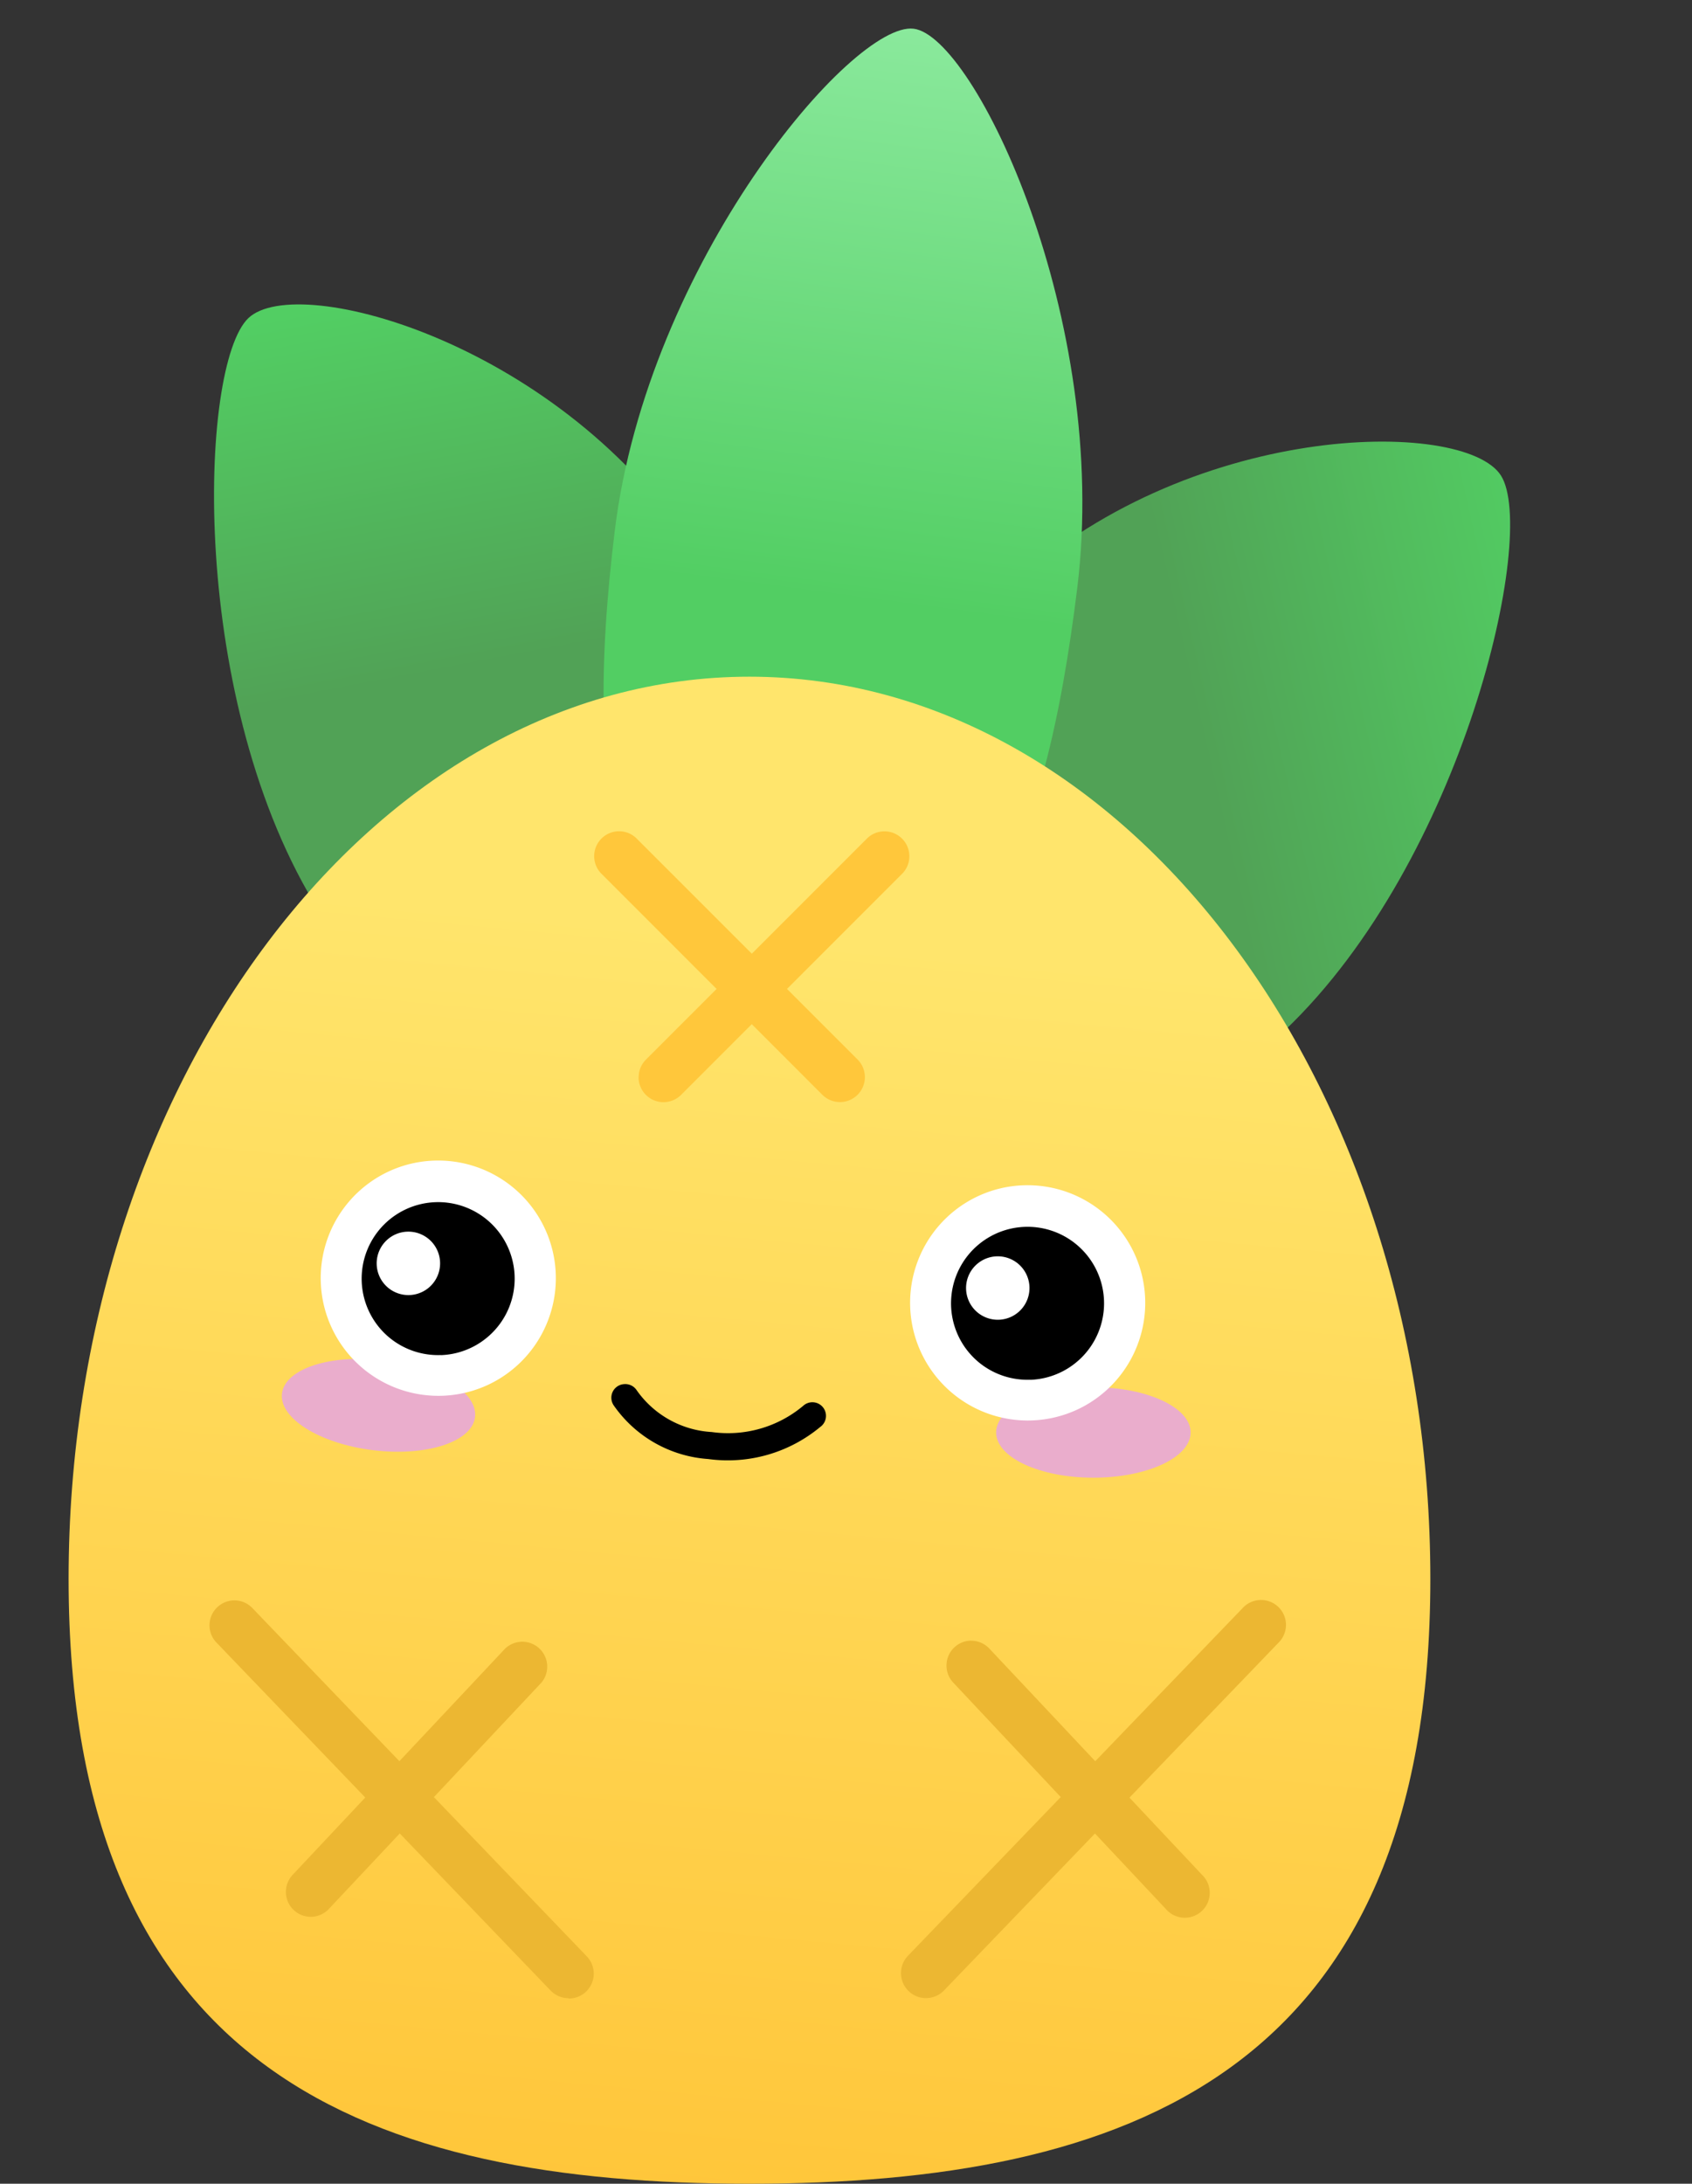
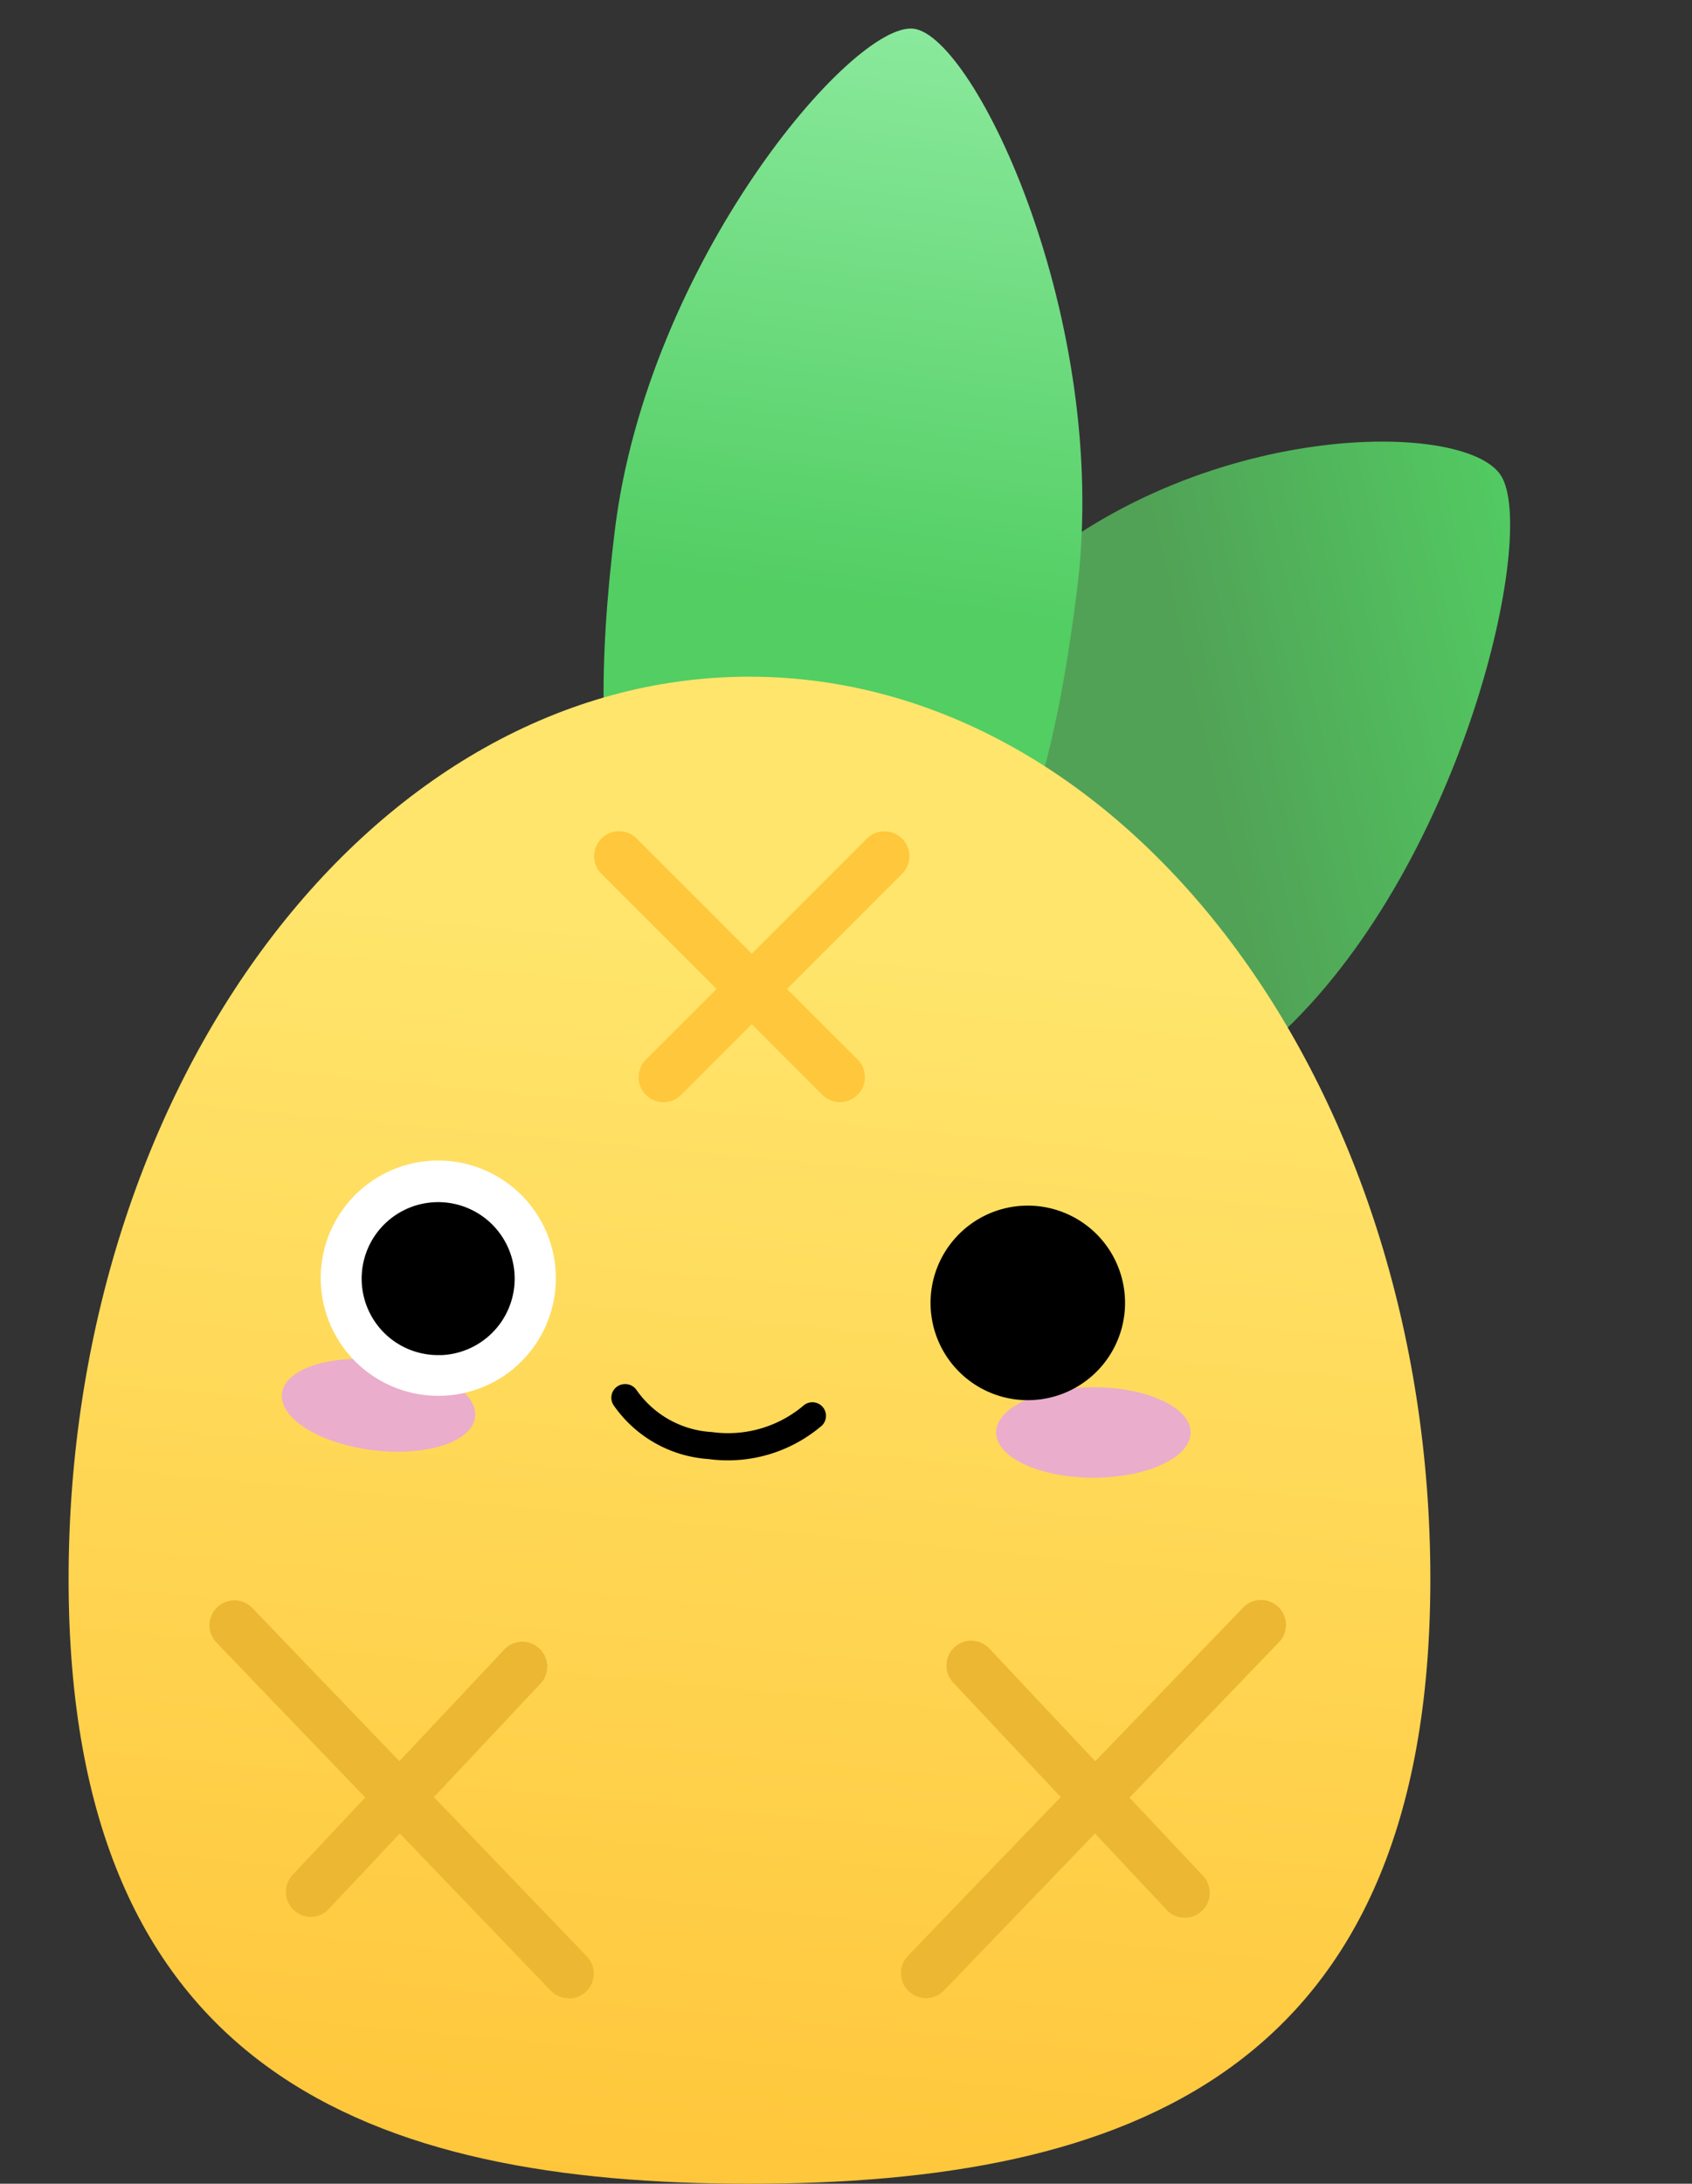
<svg xmlns="http://www.w3.org/2000/svg" xmlns:xlink="http://www.w3.org/1999/xlink" width="19.904" height="25.681" viewBox="0 0 19.904 25.681">
  <rect x="0" y="0" width="19.904" height="25.681" fill="#333333" stroke="none" />
  <defs>
    <linearGradient id="linear-gradient" x1="0.553" x2="0.428" y2="0.429" gradientUnits="objectBoundingBox">
      <stop offset="0" stop-color="#52ce63" />
      <stop offset="1" stop-color="#51a256" />
    </linearGradient>
    <linearGradient id="linear-gradient-2" x1="0.553" x2="0.428" y2="0.429" xlink:href="#linear-gradient" />
    <linearGradient id="linear-gradient-3" x1="0.5" x2="0.5" y2="0.588" gradientUnits="objectBoundingBox">
      <stop offset="0" stop-color="#8ae99c" />
      <stop offset="1" stop-color="#52ce63" />
    </linearGradient>
    <linearGradient id="linear-gradient-4" x1="0.514" y1="0.175" x2="0.446" y2="1" gradientUnits="objectBoundingBox">
      <stop offset="0" stop-color="#ffe56c" />
      <stop offset="1" stop-color="#ffc63a" />
    </linearGradient>
  </defs>
  <g id="Pinialogo" transform="translate(-2.748 -2.84)">
    <g id="Gruppe_6091" data-name="Gruppe 6091" transform="translate(3.595 1.962) rotate(7)">
-       <path id="Pfad_2019" data-name="Pfad 2019" d="M2.68,10.469c2.361-.232,3.194-2.15,3.478-5.04S4.512-.077,3.709,0,.354,3.137.069,6.027.319,10.7,2.68,10.469Z" transform="translate(0 6.954) rotate(-45)" fill-rule="evenodd" fill="url(#linear-gradient)" />
      <path id="Pfad_2020" data-name="Pfad 2020" d="M3.57,10.469C5.931,10.7,6.4,8.911,6.116,6.021S3.344.081,2.541,0s-2.8,2.53-2.514,5.42,1.182,4.814,3.543,5.046Z" transform="translate(15.677 2.578) rotate(45)" fill-rule="evenodd" fill="url(#linear-gradient-2)" />
      <path id="Pfad_2021" data-name="Pfad 2021" d="M2.77,11.5c2.126,0,2.712-2.036,2.712-5.21S3.493,0,2.77,0,0,3.111,0,6.285.644,11.5,2.77,11.5Z" transform="translate(7.205 0)" fill-rule="evenodd" fill="url(#linear-gradient-3)" />
    </g>
    <path id="Pfad_2022" data-name="Pfad 2022" d="M42.008,185.723c4.424,0,8.011-1.285,8.011-7.113S46.432,168,42.008,168,34,172.782,34,178.61,37.585,185.723,42.008,185.723Z" transform="translate(-30.445 -157.202)" fill-rule="evenodd" fill="url(#linear-gradient-4)" />
    <ellipse id="Ellipse_610" data-name="Ellipse 610" cx="1.144" cy="0.532" rx="1.144" ry="0.532" transform="translate(14.466 19.154)" fill="#eaadcc" />
    <ellipse id="Ellipse_611" data-name="Ellipse 611" cx="1.144" cy="0.532" rx="1.144" ry="0.532" transform="translate(6.13 18.699) rotate(7)" fill="#eaadcc" />
    <g id="Gruppe_6093" data-name="Gruppe 6093" transform="translate(16.282 19.864) rotate(178)">
      <path id="Pfad_2023" data-name="Pfad 2023" d="M2.342.958A.16.16,0,0,1,2.2.88,1.158,1.158,0,0,0,1.343.342,1.376,1.376,0,0,0,.254.593.16.16,0,1,1,.066.335,1.7,1.7,0,0,1,1.4.027,1.477,1.477,0,0,1,2.479.716a.16.16,0,0,1-.137.242Z" transform="matrix(1, -0.017, 0.017, 1, 3.803, 0.044)" />
      <path id="Pfad_2024" data-name="Pfad 2024" d="M1.144,2.288a1.144,1.144,0,1,1,.809-.335A1.141,1.141,0,0,1,1.144,2.288Z" transform="translate(7.158 1.139)" fill-rule="evenodd" />
-       <path id="Pfad_2025" data-name="Pfad 2025" d="M0,.373A.373.373,0,1,0,.373,0,.373.373,0,0,0,0,.373Z" transform="translate(8.276 2.097)" fill="#fff" fill-rule="evenodd" />
      <path id="Pfad_2026" data-name="Pfad 2026" d="M1.144,2.288a1.144,1.144,0,1,1,.809-.335A1.141,1.141,0,0,1,1.144,2.288Z" transform="translate(0.239 0.607)" fill-rule="evenodd" />
      <g id="Gruppe_6092" data-name="Gruppe 6092" transform="translate(0 0.368)">
        <path id="Pfad_2027" data-name="Pfad 2027" d="M.319,1.3a.985.985,0,1,1,.985.985A.985.985,0,0,1,.319,1.3ZM0,1.3A1.3,1.3,0,1,0,1.3,0,1.3,1.3,0,0,0,0,1.3Z" transform="translate(6.999 0.612)" fill="#fff" />
        <path id="Pfad_2027_-_Kontur" data-name="Pfad 2027 - Kontur" d="M1.384,2.767A1.384,1.384,0,0,1,.845.109a1.384,1.384,0,0,1,1.077,2.55A1.375,1.375,0,0,1,1.384,2.767Zm0-2.608A1.224,1.224,0,0,0,.907,2.512,1.224,1.224,0,0,0,1.86.256,1.216,1.216,0,0,0,1.384.16Zm0,2.288A1.061,1.061,0,1,1,1.8,2.364,1.058,1.058,0,0,1,1.384,2.448Zm0-1.969a.9.9,0,1,0,.64.265A.9.9,0,0,0,1.384.479Z" transform="translate(6.919 0.532)" fill="#fff" />
-         <path id="Pfad_2028" data-name="Pfad 2028" d="M.319,1.3a.985.985,0,1,1,.985.985A.985.985,0,0,1,.319,1.3ZM0,1.3A1.3,1.3,0,1,0,1.3,0,1.3,1.3,0,0,0,0,1.3Z" transform="translate(0.08 0.08)" fill="#fff" />
-         <path id="Pfad_2028_-_Kontur" data-name="Pfad 2028 - Kontur" d="M1.384,2.767A1.384,1.384,0,0,1,.845.109a1.384,1.384,0,0,1,1.077,2.55A1.375,1.375,0,0,1,1.384,2.767Zm0-2.608A1.224,1.224,0,0,0,.907,2.512,1.224,1.224,0,0,0,1.86.256,1.216,1.216,0,0,0,1.384.16Zm0,2.288A1.061,1.061,0,1,1,1.8,2.364,1.058,1.058,0,0,1,1.384,2.448Zm0-1.969a.9.9,0,1,0,.64.265A.9.9,0,0,0,1.384.479Z" fill="#fff" />
-         <path id="Pfad_2029" data-name="Pfad 2029" d="M0,.373A.373.373,0,1,0,.373,0,.373.373,0,0,0,0,.373Z" transform="translate(1.357 1.197)" fill="#fff" fill-rule="evenodd" />
      </g>
    </g>
    <g id="Gruppe_6097" data-name="Gruppe 6097" transform="translate(5.205 12.608)">
      <g id="Gruppe_6094" data-name="Gruppe 6094" transform="translate(0 9.048)">
        <path id="Pfad_2030" data-name="Pfad 2030" d="M69.231,376.683a.292.292,0,0,1-.211-.09l-3.938-4.1a.293.293,0,0,1,.422-.406l3.938,4.1a.293.293,0,0,1-.211.5Z" transform="translate(-65 -372)" fill="#ecb732" />
        <path id="Pfad_2031" data-name="Pfad 2031" d="M82.293,384.247a.293.293,0,0,1-.213-.493l2.5-2.661a.293.293,0,0,1,.427.4l-2.5,2.661A.292.292,0,0,1,82.293,384.247Z" transform="translate(-81.095 -380.521)" fill="#ecb732" />
      </g>
      <g id="Gruppe_6095" data-name="Gruppe 6095" transform="translate(12.667 13.731) rotate(180)">
        <path id="Pfad_2032" data-name="Pfad 2032" d="M.293,4.683a.293.293,0,0,1-.211-.5L4.02.09A.293.293,0,1,1,4.442.5L.5,4.594A.292.292,0,0,1,.293,4.683Z" transform="translate(0 0)" fill="#ecb732" />
        <path id="Pfad_2033" data-name="Pfad 2033" d="M2.794,3.246a.292.292,0,0,1-.213-.092L.079.493a.293.293,0,1,1,.427-.4l2.5,2.661a.293.293,0,0,1-.213.493Z" transform="translate(0.905 0.958)" fill="#ecb732" />
      </g>
      <g id="Gruppe_6096" data-name="Gruppe 6096" transform="translate(8.249 0) rotate(90)">
        <path id="Pfad_2034" data-name="Pfad 2034" d="M2.9,3.193a.292.292,0,0,1-.207-.086L.086.5A.293.293,0,0,1,.5.086L3.108,2.694a.293.293,0,0,1-.207.5Z" transform="translate(0 0)" fill="#ffc73b" />
        <path id="Pfad_2035" data-name="Pfad 2035" d="M.293,3.193a.293.293,0,0,1-.207-.5L2.694.086A.293.293,0,0,1,3.108.5L.5,3.108A.292.292,0,0,1,.293,3.193Z" transform="translate(3.193 3.725) rotate(180)" fill="#ffc73b" />
      </g>
    </g>
  </g>
</svg>